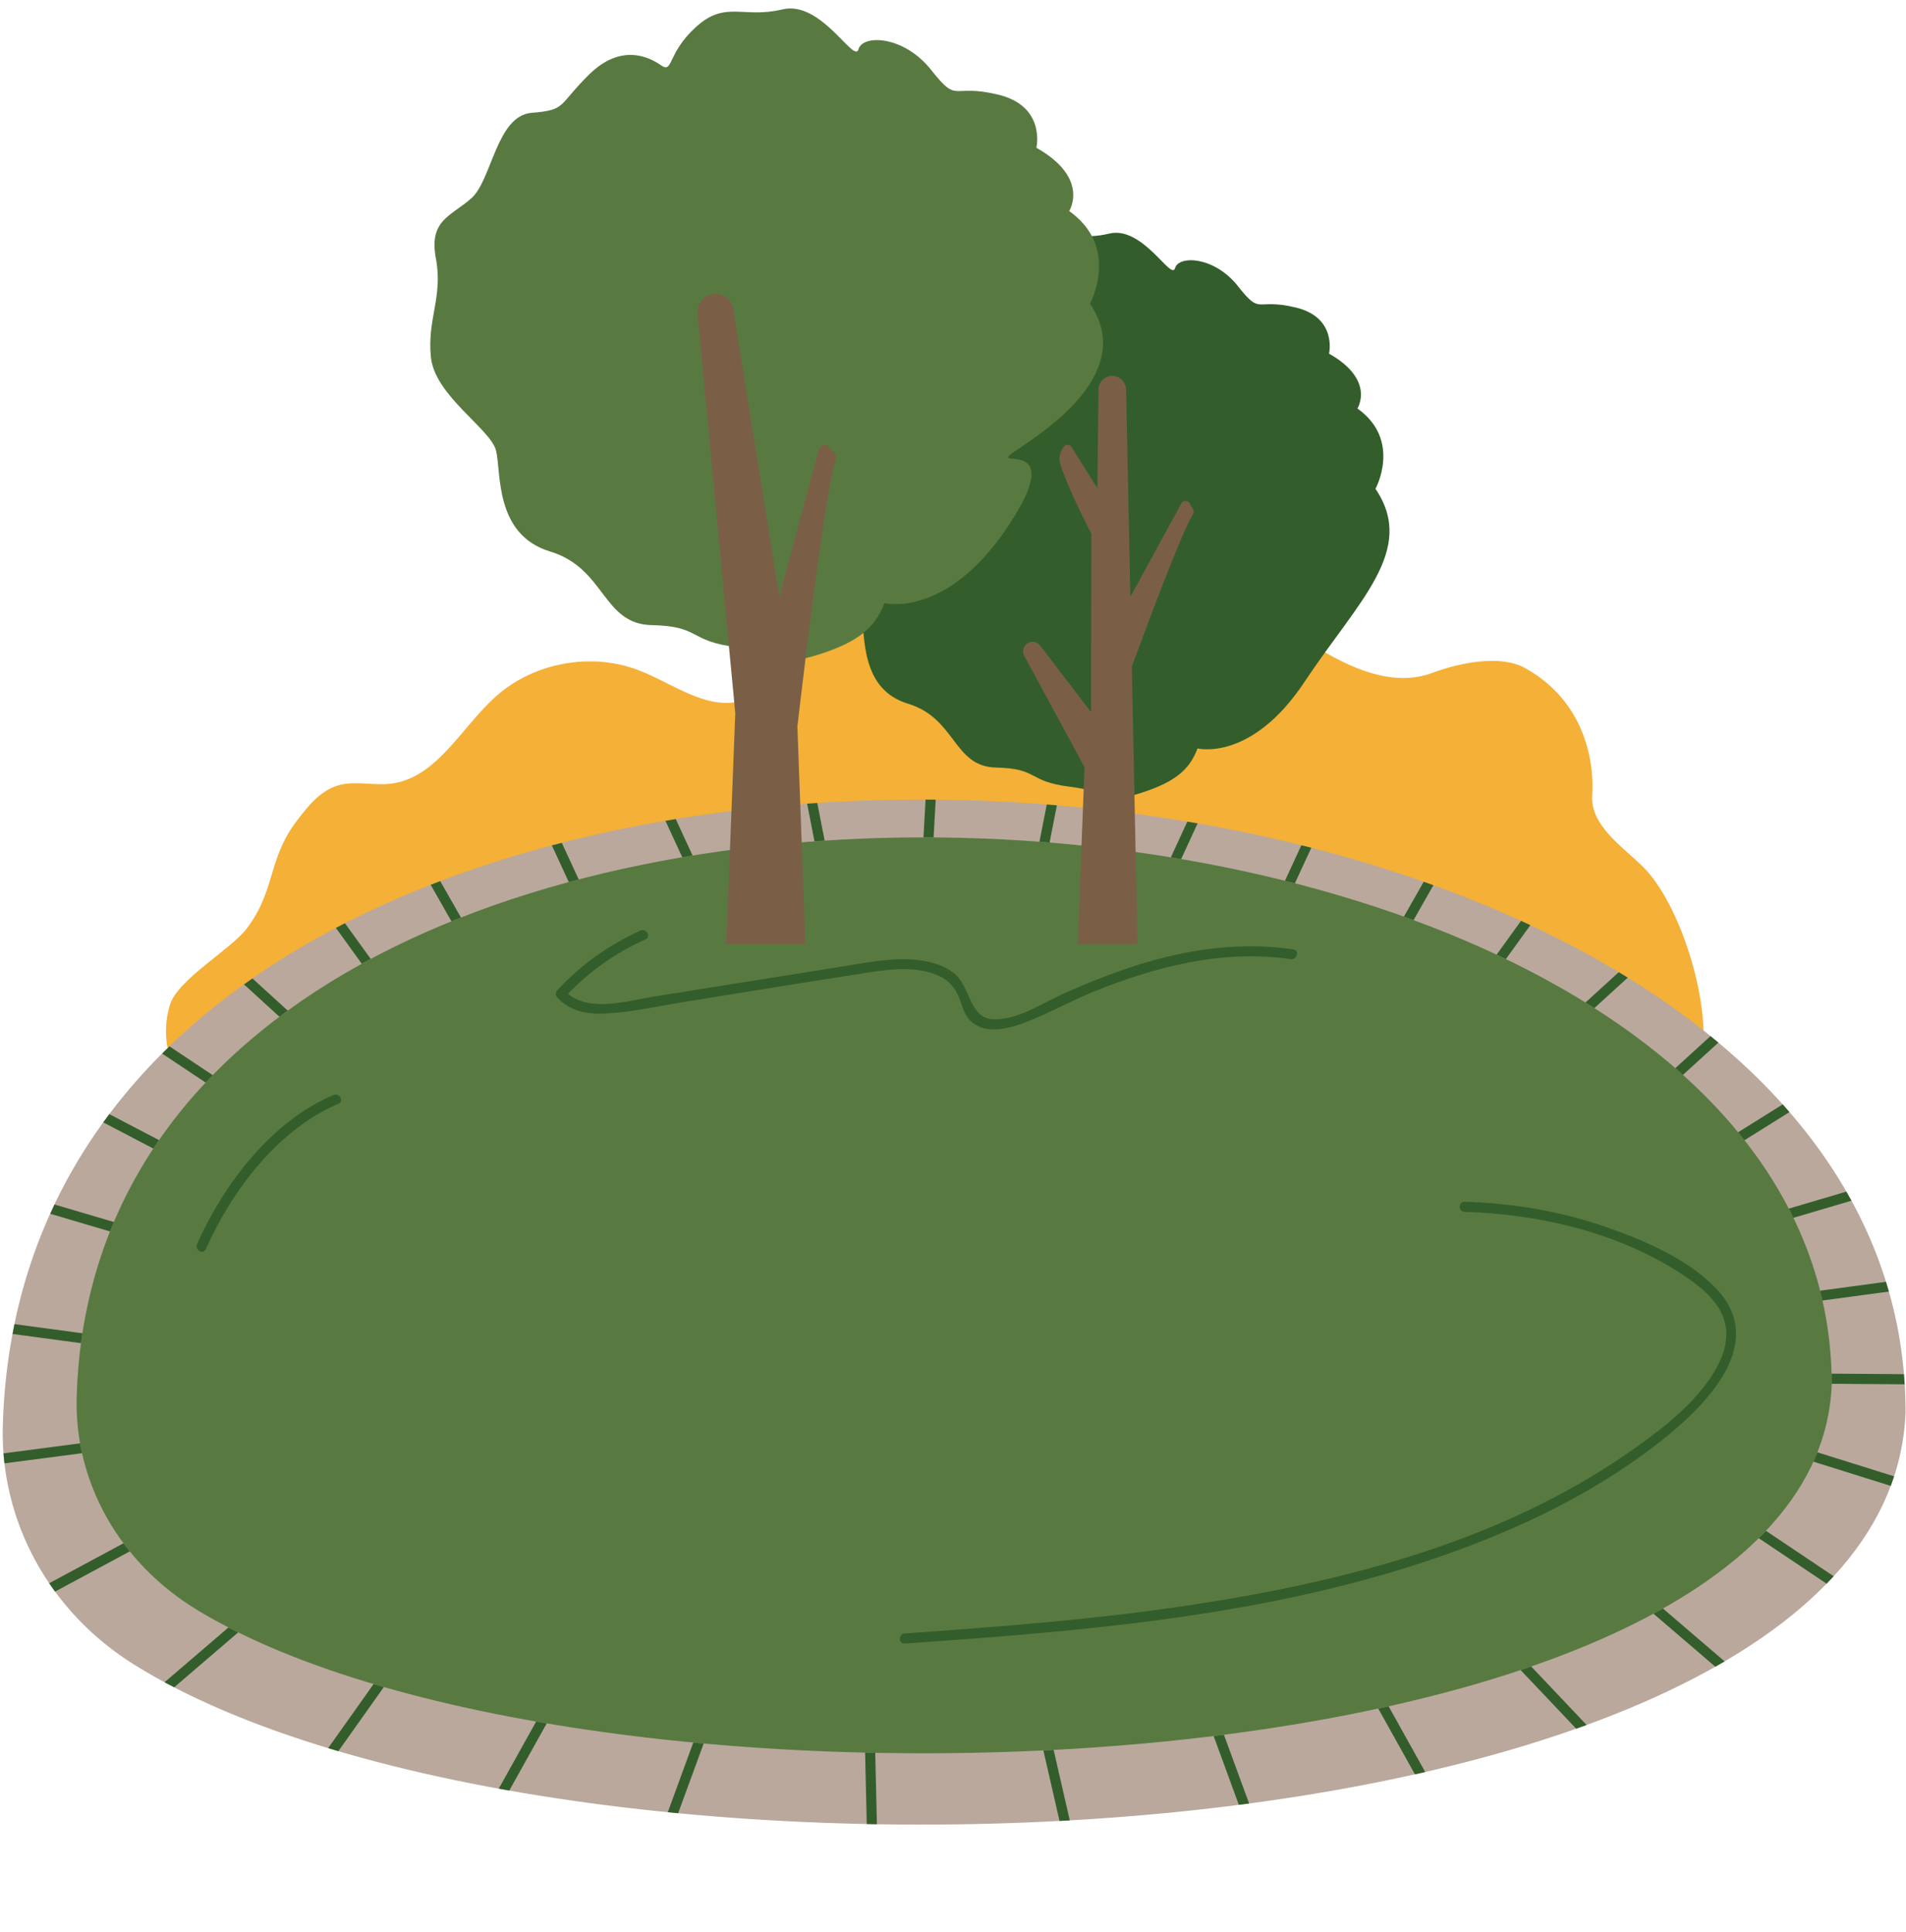
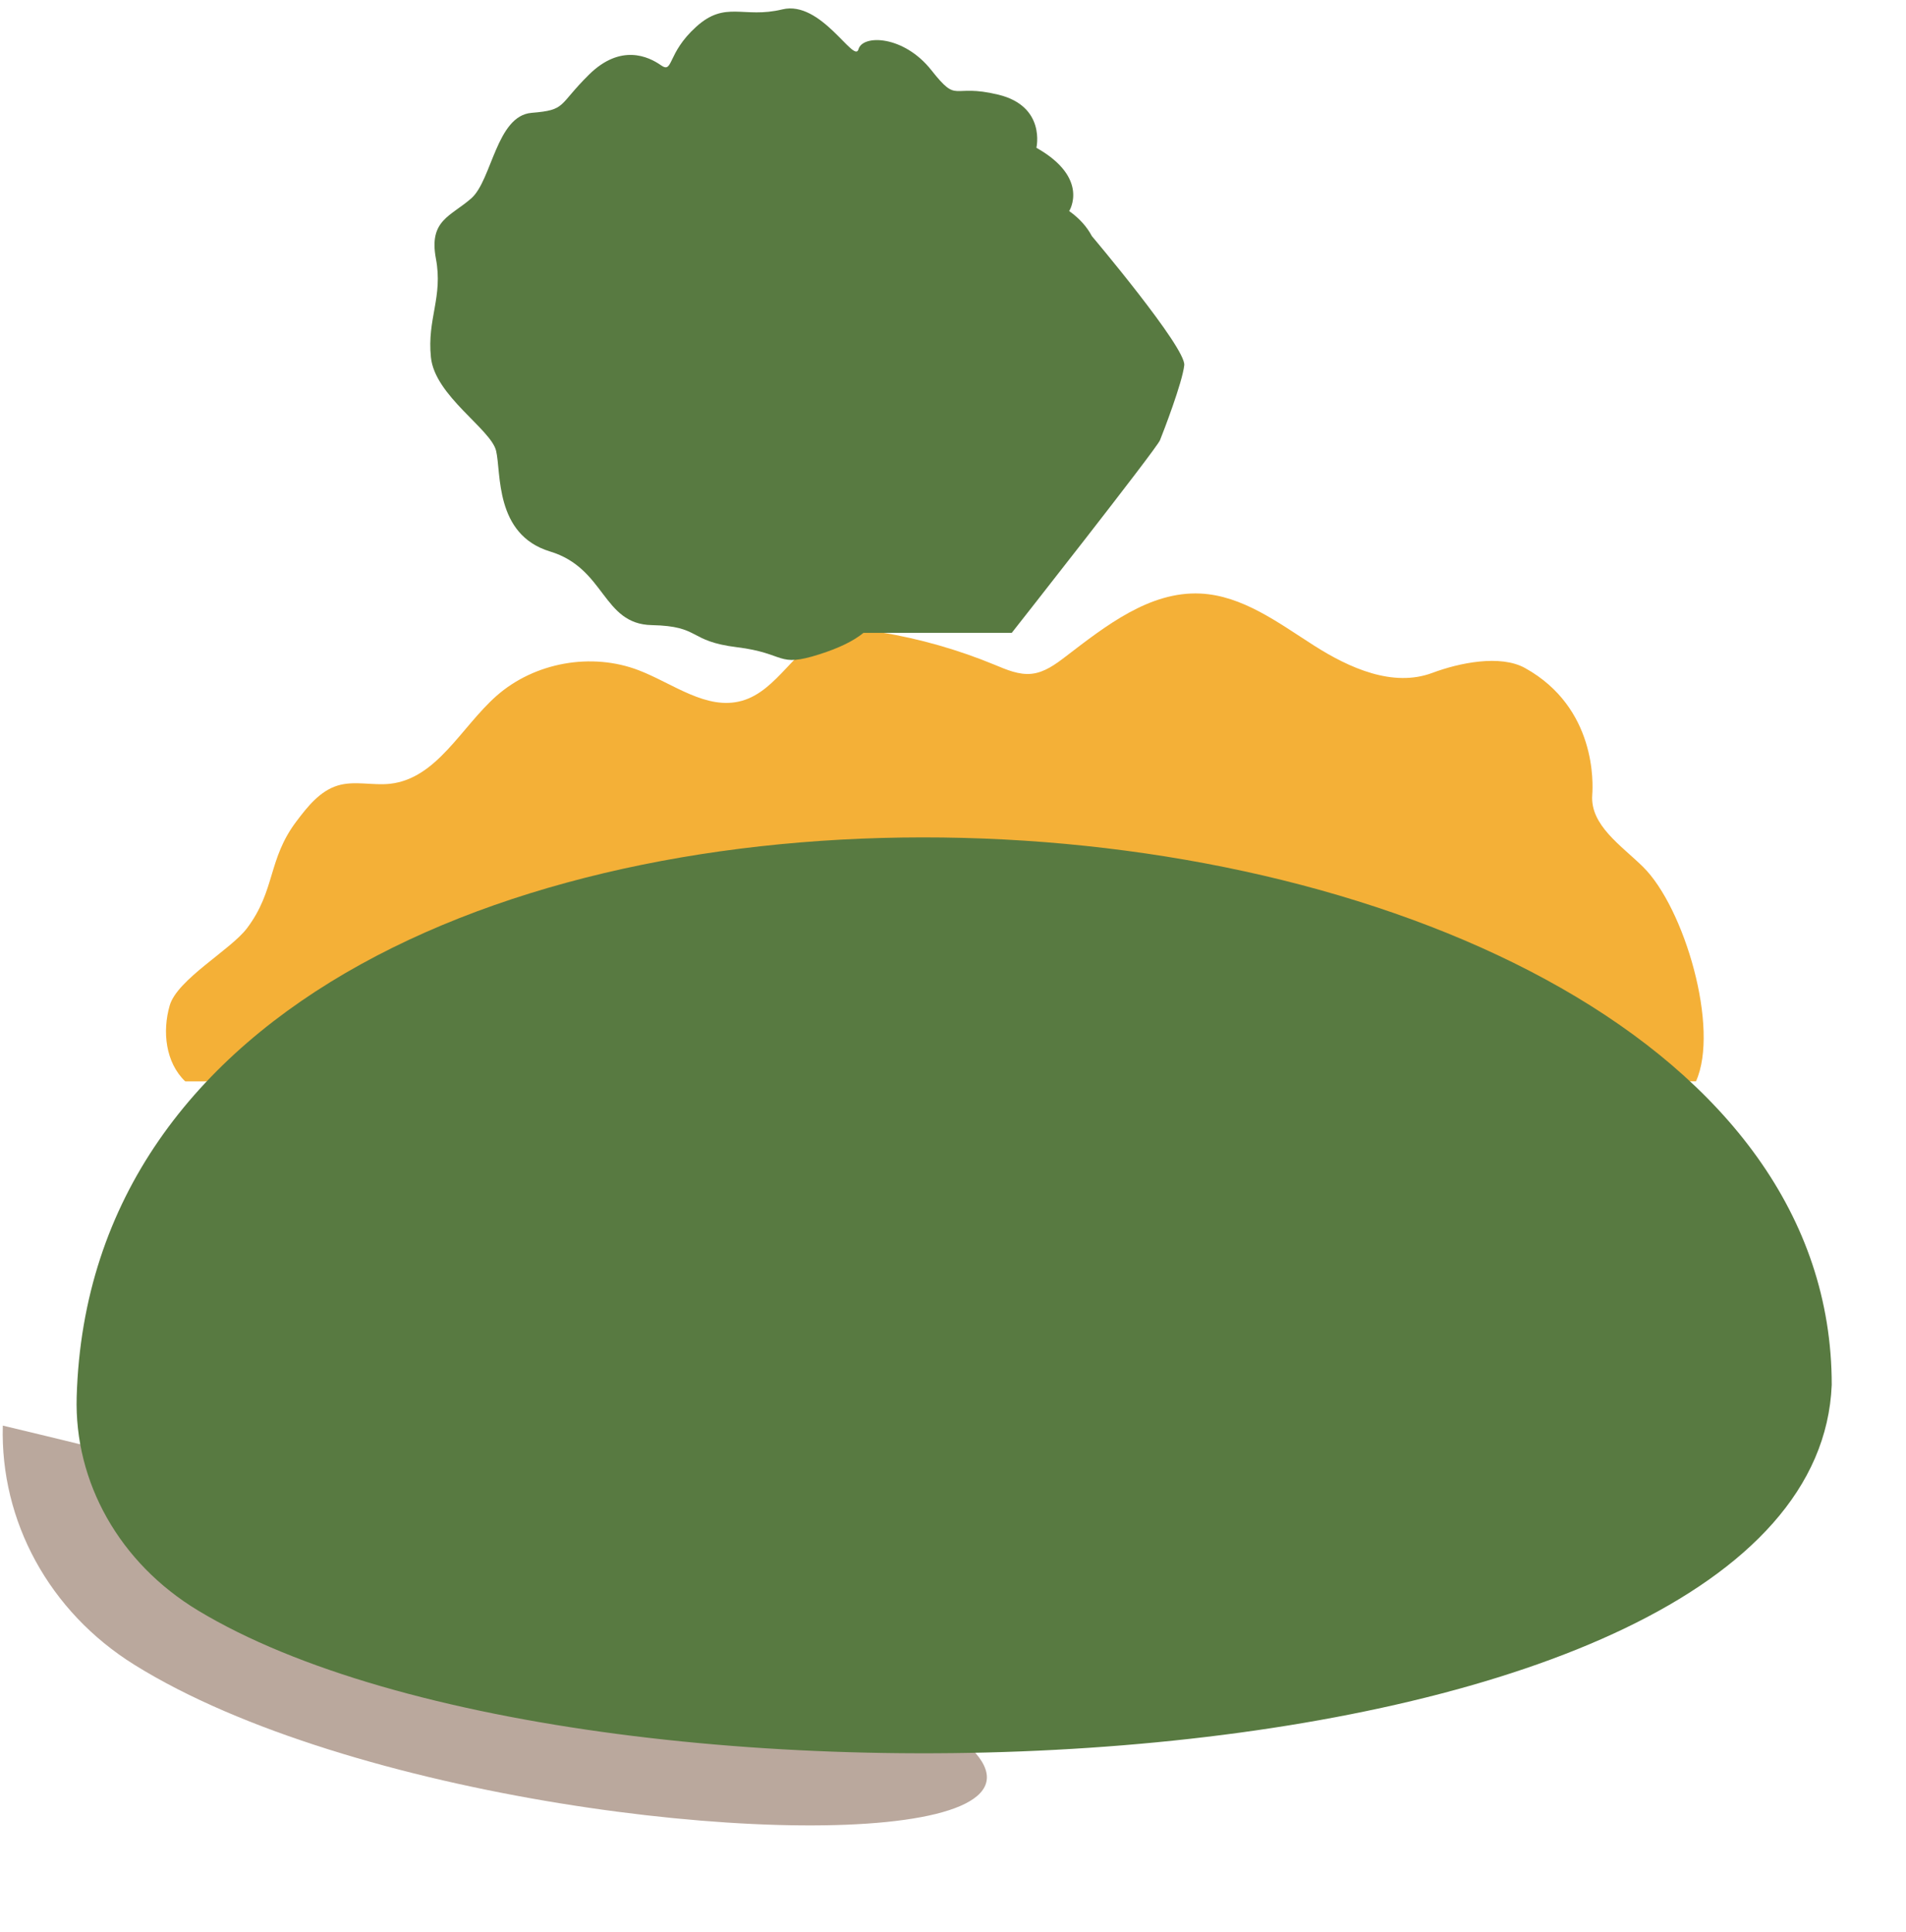
<svg xmlns="http://www.w3.org/2000/svg" height="571.6" preserveAspectRatio="xMidYMid meet" version="1.0" viewBox="-0.8 -2.5 564.0 571.6" width="564.0" zoomAndPan="magnify">
  <g>
    <g id="change1_1">
      <path d="M54.01,317.47c-5.82-5.55-6.83-14.74-4.59-22.46c2.24-7.72,18.01-16.43,22.86-22.84 c8.48-11.23,6.13-20.37,14.61-31.6c3.32-4.4,6.99-9.05,12.27-10.64c4.98-1.5,10.35,0.07,15.52-0.52 c13.81-1.57,20.99-16.75,31.39-25.96c11.26-9.96,28.18-13.01,42.21-7.59c10.1,3.9,20.01,11.92,30.43,9.01 c10.73-3,15.79-16.29,26.3-19.97c4.76-1.67,10-1.11,14.97-0.28c11.5,1.92,22.78,5.14,33.55,9.59c3.51,1.45,7.16,3.06,10.94,2.66 c3.76-0.4,7-2.75,10-5.05c11.93-9.14,24.91-19.39,39.92-18.69c12.45,0.59,23.07,8.64,33.58,15.35 c10.51,6.71,23.42,12.49,35.09,8.12c7.89-2.95,20.09-5.51,27.45-1.41c21.12,11.77,20.09,34.23,19.85,37.5 c-0.67,9,8.6,14.98,15.03,21.32c12.24,12.05,22.73,47.81,15.66,63.46" fill="#f4b037" />
    </g>
  </g>
  <g id="change2_1">
-     <path d="M38.96,490.1c-25.25-15.73-39.73-42.56-38.93-70.77C7.5,156.48,563.2,189.97,563.07,415.4 C557.71,552.46,165.64,569.03,38.96,490.1z" fill="#baa89d" />
+     <path d="M38.96,490.1c-25.25-15.73-39.73-42.56-38.93-70.77C557.71,552.46,165.64,569.03,38.96,490.1z" fill="#baa89d" />
  </g>
  <g id="change3_1">
    <path d="M128.19,74.04c-2.15-11.42,4.37-12.48,10.49-17.87c6.09-5.39,7.41-24.43,17.83-25.28 c10.4-0.85,7.67-2.12,16.99-11.32c9.34-9.2,17.57-5.37,21.27-2.77c3.73,2.6,1.67-3.45,10.42-11.36c8.72-7.91,13.96-2.36,25.5-5.16 c11.52-2.8,21.32,16.23,22.54,11.8c1.22-4.43,13.38-4.14,21.53,6.14c8.13,10.29,5.69,3.86,19.84,7.29 c14.17,3.43,11.28,15.72,11.28,15.72c15.94,9,9.7,18.72,9.7,18.72c3.22,2.29,5.34,4.83,6.71,7.41c0,0,27.91,33.05,27.34,38.21 s-6.14,19.61-7.18,22.19c-1.03,2.58-43.87,57.01-43.87,57.01H254.7c-2.91,2.35-7.01,4.42-13.07,6.35 c-12.62,4.02-9.68-0.3-24.35-2.11c-14.67-1.81-10.52-6.23-25.21-6.54c-14.7-0.31-13.62-16.79-30.11-21.79 c-16.47-5-14.41-23.34-15.96-29.78c-1.53-6.44-18.14-16.27-19.29-27.69C125.54,91.8,130.34,85.46,128.19,74.04z M21.89,410.81 c-0.74,25.21,12.62,49.18,35.91,63.23c116.84,70.52,478.48,55.72,483.42-66.76C541.34,205.86,28.77,175.92,21.89,410.81z" fill="#587a41" />
  </g>
  <g id="change4_1">
-     <path d="M385.24,199.23c-15.79,23.81-31.68,19.72-31.68,19.72c-2.19,5.72-5.79,9.68-16.7,13.17 c-10.92,3.49-8.38-0.26-21.08-1.83c-12.7-1.57-9.1-5.4-21.83-5.67c-12.72-0.27-11.79-14.56-26.07-18.9 c-11.16-3.39-12.49-13.87-13.19-20.94c3.14-2.54,4.91-5.41,6.22-8.83c0,0,18.35,4.71,36.59-22.75c18.23-27.46-6.17-16.5,1.6-21.88 c7.77-5.38,36.85-23.03,22.63-43.96c0,0,5.66-10.31,0.54-20c1.55-0.07,3.23-0.27,5.11-0.73c9.97-2.43,18.45,14.07,19.51,10.23 c1.06-3.84,11.59-3.59,18.64,5.33c7.03,8.92,4.92,3.34,17.17,6.32c12.27,2.97,9.77,13.63,9.77,13.63c13.8,7.81,8.4,16.23,8.4,16.23 c13.22,9.42,5.34,23.77,5.34,23.77C418.53,160.29,401.03,175.42,385.24,199.23z M474.79,360.69c-13.57-4.77-27.85-7.17-42.21-7.6 c-1.93-0.06-1.93,2.94,0,3c22.99,0.69,47.46,6.55,66.52,19.95c4.48,3.15,8.98,7.14,10.46,12.62c1.61,5.97-1.14,12.03-4.48,16.87 c-6.21,9-15.67,16.04-24.57,22.18c-37.46,25.86-83.24,37.72-127.69,44.52c-28.47,4.36-57.21,6.59-85.92,8.6 c-1.92,0.13-1.93,3.13,0,3c53.64-3.74,108.35-8.15,159.45-26.09c22.02-7.73,43.48-17.92,62.11-32.11 c13.5-10.29,35.01-29.89,18.42-47.01C498.51,369.97,485.96,364.61,474.79,360.69z M256.42,285.22c6.51-1,13.83-1.81,20.07,0.81 c3.88,1.63,5.71,4.2,7.03,8.1c0.76,2.24,1.47,4.39,3.39,5.93c3.83,3.07,9.39,2.12,13.67,0.68c7.51-2.53,14.54-6.67,21.89-9.66 c18.57-7.57,38.51-12.72,58.65-9.77c1.89,0.28,2.7-2.61,0.8-2.89c-15.4-2.25-30.72-0.16-45.5,4.44c-7.47,2.32-14.75,5.22-21.91,8.38 c-6.45,2.85-14.02,8.12-21.34,7.85c-7.21-0.26-6.7-9.55-11.57-13.52c-3.61-2.94-8.43-3.91-12.98-4.18 c-6.36-0.37-12.66,0.89-18.91,1.89c-8.86,1.41-17.72,2.83-26.57,4.24c-10.17,1.62-20.34,3.25-30.51,4.87 c-7.55,1.21-18.78,4.71-25.36-0.84c6.59-6.82,14.26-12.21,22.94-16.09c1.76-0.79,0.24-3.37-1.51-2.59 c-9.38,4.2-17.63,10.13-24.62,17.66c-0.57,0.61-0.56,1.5,0,2.12c3.79,4.16,9.11,5.06,14.53,4.75c7.92-0.45,15.86-2.28,23.67-3.53 C220.33,290.98,238.36,288,256.42,285.22z M97.86,321.5c-18.41,7.83-32.48,26.43-40.35,44.09c-0.78,1.75,1.8,3.28,2.59,1.51 c7.7-17.26,21.27-35.36,39.28-43.02C101.14,323.34,99.62,320.75,97.86,321.5z M275.46,245.3c0.21-3.73,0.41-7.45,0.62-11.18 c-1-0.01-2-0.01-3-0.02c-0.21,3.73-0.41,7.45-0.62,11.18C273.46,245.28,274.46,245.29,275.46,245.3z M240.21,246.45 c1-0.07,2-0.14,3.01-0.21c-0.73-3.71-1.46-7.43-2.18-11.14c-1,0.07-2.01,0.13-3.01,0.2C238.75,239.02,239.48,242.74,240.21,246.45z M379.43,258.12c0.98,0.25,1.96,0.5,2.94,0.75c1.62-3.51,3.24-7.02,4.86-10.52c-0.98-0.25-1.97-0.49-2.95-0.73 C382.67,251.11,381.05,254.62,379.43,258.12z M309.78,246.81c0.72-3.67,1.44-7.35,2.16-11.02c-1-0.08-2-0.16-3-0.24 c-0.72,3.68-1.44,7.35-2.16,11.03C307.78,246.65,308.78,246.73,309.78,246.81z M345.66,251.19c1.02,0.17,2.04,0.34,3.05,0.51 c1.62-3.52,3.25-7.04,4.87-10.56c-1.01-0.18-2.03-0.35-3.05-0.52C348.92,244.14,347.29,247.66,345.66,251.19z M108.91,281.25 c-2.55-3.53-5.09-7.05-7.64-10.58c-0.9,0.46-1.78,0.93-2.67,1.4c2.55,3.53,5.1,7.07,7.65,10.6 C107.14,282.19,108.03,281.72,108.91,281.25z M126.64,259.31c2.05,3.6,4.1,7.21,6.15,10.81c0.93-0.38,1.87-0.76,2.81-1.13 c-2.04-3.59-4.09-7.18-6.13-10.77C128.52,258.58,127.58,258.94,126.64,259.31z M170.45,257.73c-1.67-3.61-3.34-7.23-5.01-10.84 c-0.98,0.25-1.96,0.5-2.94,0.76c1.67,3.62,3.34,7.24,5.01,10.86C168.49,258.24,169.47,257.98,170.45,257.73z M423.36,259.43 c-0.95-0.34-1.91-0.68-2.87-1.02c-1.96,3.44-3.91,6.88-5.87,10.32c0.96,0.34,1.92,0.68,2.86,1.03 C419.44,266.32,421.4,262.87,423.36,259.43z M526.72,324.28c-4.4,2.75-8.8,5.51-13.21,8.26c0.64,0.78,1.26,1.57,1.88,2.36 c4.44-2.78,8.88-5.55,13.32-8.33C528.05,325.8,527.4,325.04,526.72,324.28z M529.86,357.86c5.74-1.69,11.47-3.39,17.21-5.08 c-0.49-0.9-1.01-1.79-1.53-2.68c-5.68,1.68-11.36,3.35-17.03,5.03C528.98,356.03,529.42,356.94,529.86,357.86z M84.34,296.53 c-3.48-3.17-6.95-6.34-10.43-9.51c-0.84,0.58-1.68,1.17-2.51,1.76c3.5,3.19,7,6.38,10.5,9.58C82.7,297.75,83.51,297.13,84.34,296.53 z M541.21,406.96c7.2,0.05,14.39,0.1,21.59,0.15c-0.06-1-0.12-2.01-0.21-3c-7.15-0.05-14.29-0.1-21.44-0.15 C541.18,404.96,541.21,405.96,541.21,406.96z M538.46,382.32c6.56-0.88,13.12-1.76,19.68-2.65c-0.28-0.97-0.57-1.92-0.87-2.88 c-6.5,0.87-13,1.75-19.5,2.62C538.02,380.38,538.24,381.35,538.46,382.32z M507.69,306c-0.77-0.65-1.56-1.28-2.35-1.92 c-3.47,3.16-6.94,6.33-10.41,9.49c0.76,0.66,1.52,1.32,2.26,1.99C500.7,312.38,504.19,309.19,507.69,306z M452.04,271.26 c-0.92-0.43-1.84-0.86-2.76-1.28c-2.41,3.33-4.81,6.67-7.22,10c0.92,0.43,1.83,0.87,2.74,1.31 C447.21,277.95,449.62,274.61,452.04,271.26z M480.88,286.77c-0.88-0.55-1.78-1.08-2.68-1.61c-3.29,3-6.57,6-9.86,8.99 c0.88,0.55,1.76,1.1,2.64,1.65C474.28,292.79,477.58,289.78,480.88,286.77z M204.15,250.66c-1.66-3.6-3.32-7.2-4.99-10.8 c-1.02,0.17-2.04,0.34-3.05,0.52c1.66,3.6,3.32,7.19,4.98,10.79C202.11,250.98,203.13,250.82,204.15,250.66z M307.94,515.44 c1.59,6.96,3.19,13.91,4.78,20.87c1.01-0.05,2.03-0.11,3.04-0.17c-1.59-6.95-3.19-13.9-4.78-20.85 C309.96,515.35,308.95,515.4,307.94,515.44z M407.04,503.06c3.62,6.49,7.23,12.97,10.85,19.46c1.02-0.23,2.03-0.46,3.05-0.69 c-3.61-6.48-7.22-12.96-10.84-19.44C409.08,502.61,408.06,502.84,407.04,503.06z M358.32,511.18c2.49,6.79,4.97,13.57,7.46,20.36 c1.01-0.13,2.03-0.26,3.04-0.4c-2.48-6.78-4.97-13.56-7.45-20.34C360.36,510.94,359.34,511.06,358.32,511.18z M255.19,516.09 c0.16,7.04,0.33,14.09,0.49,21.13c1,0.02,2,0.04,3,0.06c-0.16-7.04-0.33-14.09-0.49-21.13 C257.19,516.14,256.19,516.12,255.19,516.09z M196.8,533.73c1.02,0.1,2.05,0.21,3.07,0.3c2.52-6.88,5.04-13.75,7.55-20.63 c-1.03-0.09-2.05-0.19-3.08-0.29C201.83,519.99,199.31,526.86,196.8,533.73z M449.17,491.67c5.48,5.78,10.96,11.57,16.44,17.35 c1.03-0.37,2.06-0.73,3.09-1.1c-5.47-5.77-10.93-11.54-16.4-17.31C451.25,490.96,450.21,491.31,449.17,491.67z M535.8,430 c7.63,2.39,15.26,4.78,22.89,7.17c0.35-0.94,0.68-1.88,0.99-2.83c-7.57-2.37-15.14-4.74-22.7-7.11 C536.6,428.15,536.21,429.08,535.8,430z M519.63,452.64c6.69,4.49,13.39,8.98,20.08,13.47c0.71-0.73,1.4-1.47,2.09-2.21 c-6.68-4.48-13.36-8.96-20.04-13.44C521.07,451.19,520.36,451.92,519.63,452.64z M488.48,474.99c6.1,5.23,12.2,10.46,18.3,15.69 c0.93-0.52,1.84-1.05,2.75-1.58c-6.08-5.22-12.16-10.43-18.25-15.65C490.35,473.96,489.42,474.48,488.48,474.99z M29.75,329.61 c4.94,2.58,9.89,5.17,14.83,7.75c0.55-0.84,1.1-1.68,1.67-2.51c-4.9-2.56-9.8-5.12-14.69-7.68 C30.96,327.98,30.35,328.79,29.75,329.61z M22.89,424.58c-7.55,0.99-15.11,1.97-22.66,2.96c0.08,0.99,0.17,1.98,0.29,2.96 c7.65-1,15.31-2,22.96-3C23.26,426.53,23.07,425.56,22.89,424.58z M32.91,359.09c-5.86-1.73-11.72-3.46-17.58-5.19 c-0.43,0.91-0.85,1.83-1.27,2.75c5.9,1.74,11.8,3.48,17.7,5.23C32.13,360.95,32.51,360.02,32.91,359.09z M23.61,392.01 c-6.71-0.9-13.42-1.8-20.13-2.71c-0.2,0.97-0.38,1.95-0.56,2.92c6.75,0.91,13.5,1.82,20.25,2.72 C23.3,393.96,23.46,392.99,23.61,392.01z M62.15,315.63c-4.27-2.84-8.54-5.68-12.8-8.52c-0.73,0.71-1.47,1.42-2.19,2.14 c4.3,2.86,8.6,5.72,12.9,8.58C60.75,317.09,61.44,316.35,62.15,315.63z M13.75,465.98c0.56,0.83,1.15,1.65,1.74,2.47 c7.37-3.97,14.74-7.93,22.11-11.9c-0.64-0.79-1.26-1.59-1.86-2.4C28.41,458.09,21.08,462.04,13.75,465.98z M146.78,526.76 c1.04,0.19,2.08,0.38,3.12,0.56c3.69-6.63,7.39-13.25,11.08-19.88c-1.05-0.18-2.09-0.36-3.13-0.54 C154.16,513.53,150.47,520.15,146.78,526.76z M96.3,514.77c1,0.3,2.01,0.6,3.02,0.9c4.49-6.33,8.97-12.65,13.46-18.98 c-1.02-0.29-2.03-0.59-3.03-0.89C105.26,502.12,100.78,508.45,96.3,514.77z M47.89,495.27c0.94,0.51,1.89,1,2.85,1.5 c6.32-5.42,12.64-10.84,18.95-16.25c-0.98-0.48-1.94-0.97-2.89-1.46C60.49,484.46,54.19,489.87,47.89,495.27z" fill="#335e2b" />
-   </g>
+     </g>
  <g id="change5_1">
-     <path d="M244.43,129.78c1.74,2.07,2.68,1.96,1.85,4.58c-3.33,10.52-11.13,78.11-11.13,78.11l2.39,64.4H214.1l2.68-68.28 L205.54,89.97c0.05-2.5,1.65-4.66,3.94-5.33h0c3.42-1,6.81,1.67,6.85,5.39l13.48,83.92l11.77-43.86c0.55-0.93,1.72-1.2,2.6-0.61 L244.43,129.78z M351.22,146.47l-0.15-0.28c-0.59-0.6-1.55-0.6-2.14-0.01l-15.25,27.93l-1.27-61.4c-0.04-1.8-1.25-3.36-2.98-3.84 l0,0c-2.58-0.72-5.14,1.2-5.17,3.88L323.93,142l-7.65-12.21c-0.42-0.67-1.3-0.86-1.96-0.44l-0.2,0.22 c-1.31,1.49-1.74,3.57-1.12,5.46c2.51,7.57,8.08,18.34,9.14,20.37l-0.09,52.83l-15.07-19.72c-1.05-1.37-3.07-1.48-4.26-0.24h0 c-0.85,0.88-1.02,2.21-0.44,3.29l17.85,32.94l-2.04,52.38h17.71l-1.69-82.14c5.53-15,14.77-39.55,17.78-44.51 C352.98,148.42,352.22,148.33,351.22,146.47z" fill="#7a5f46" />
-   </g>
+     </g>
</svg>